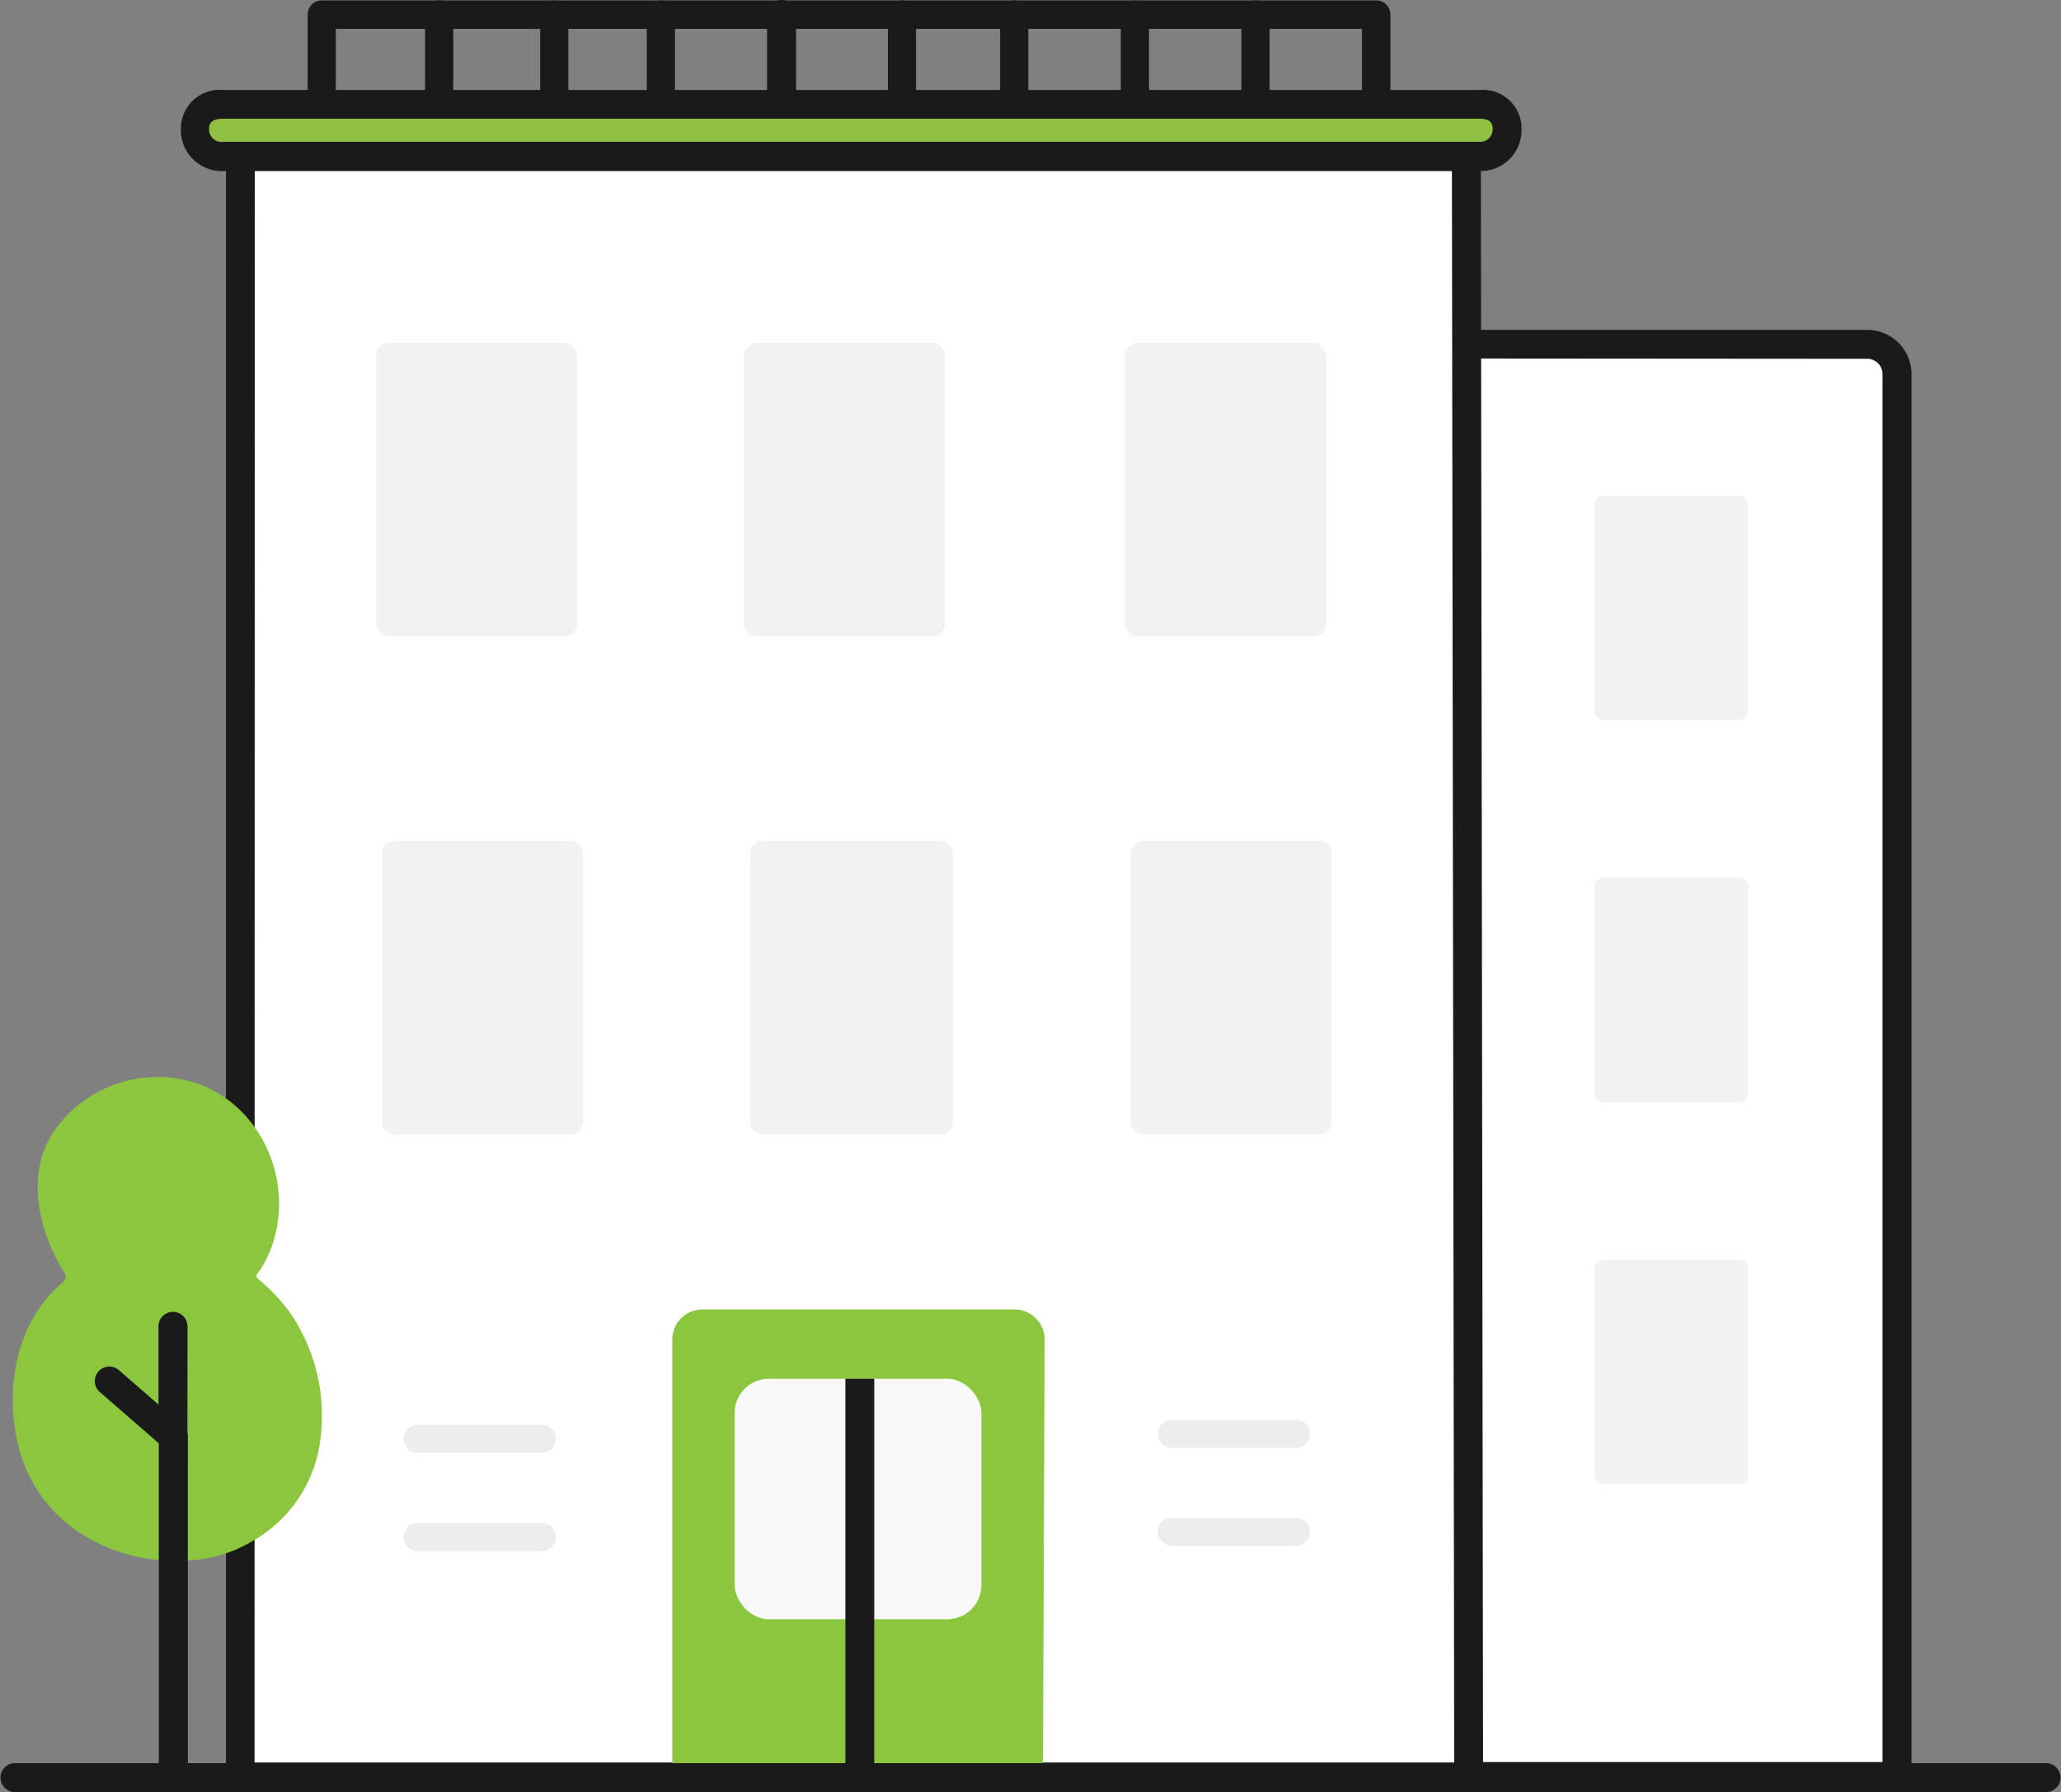
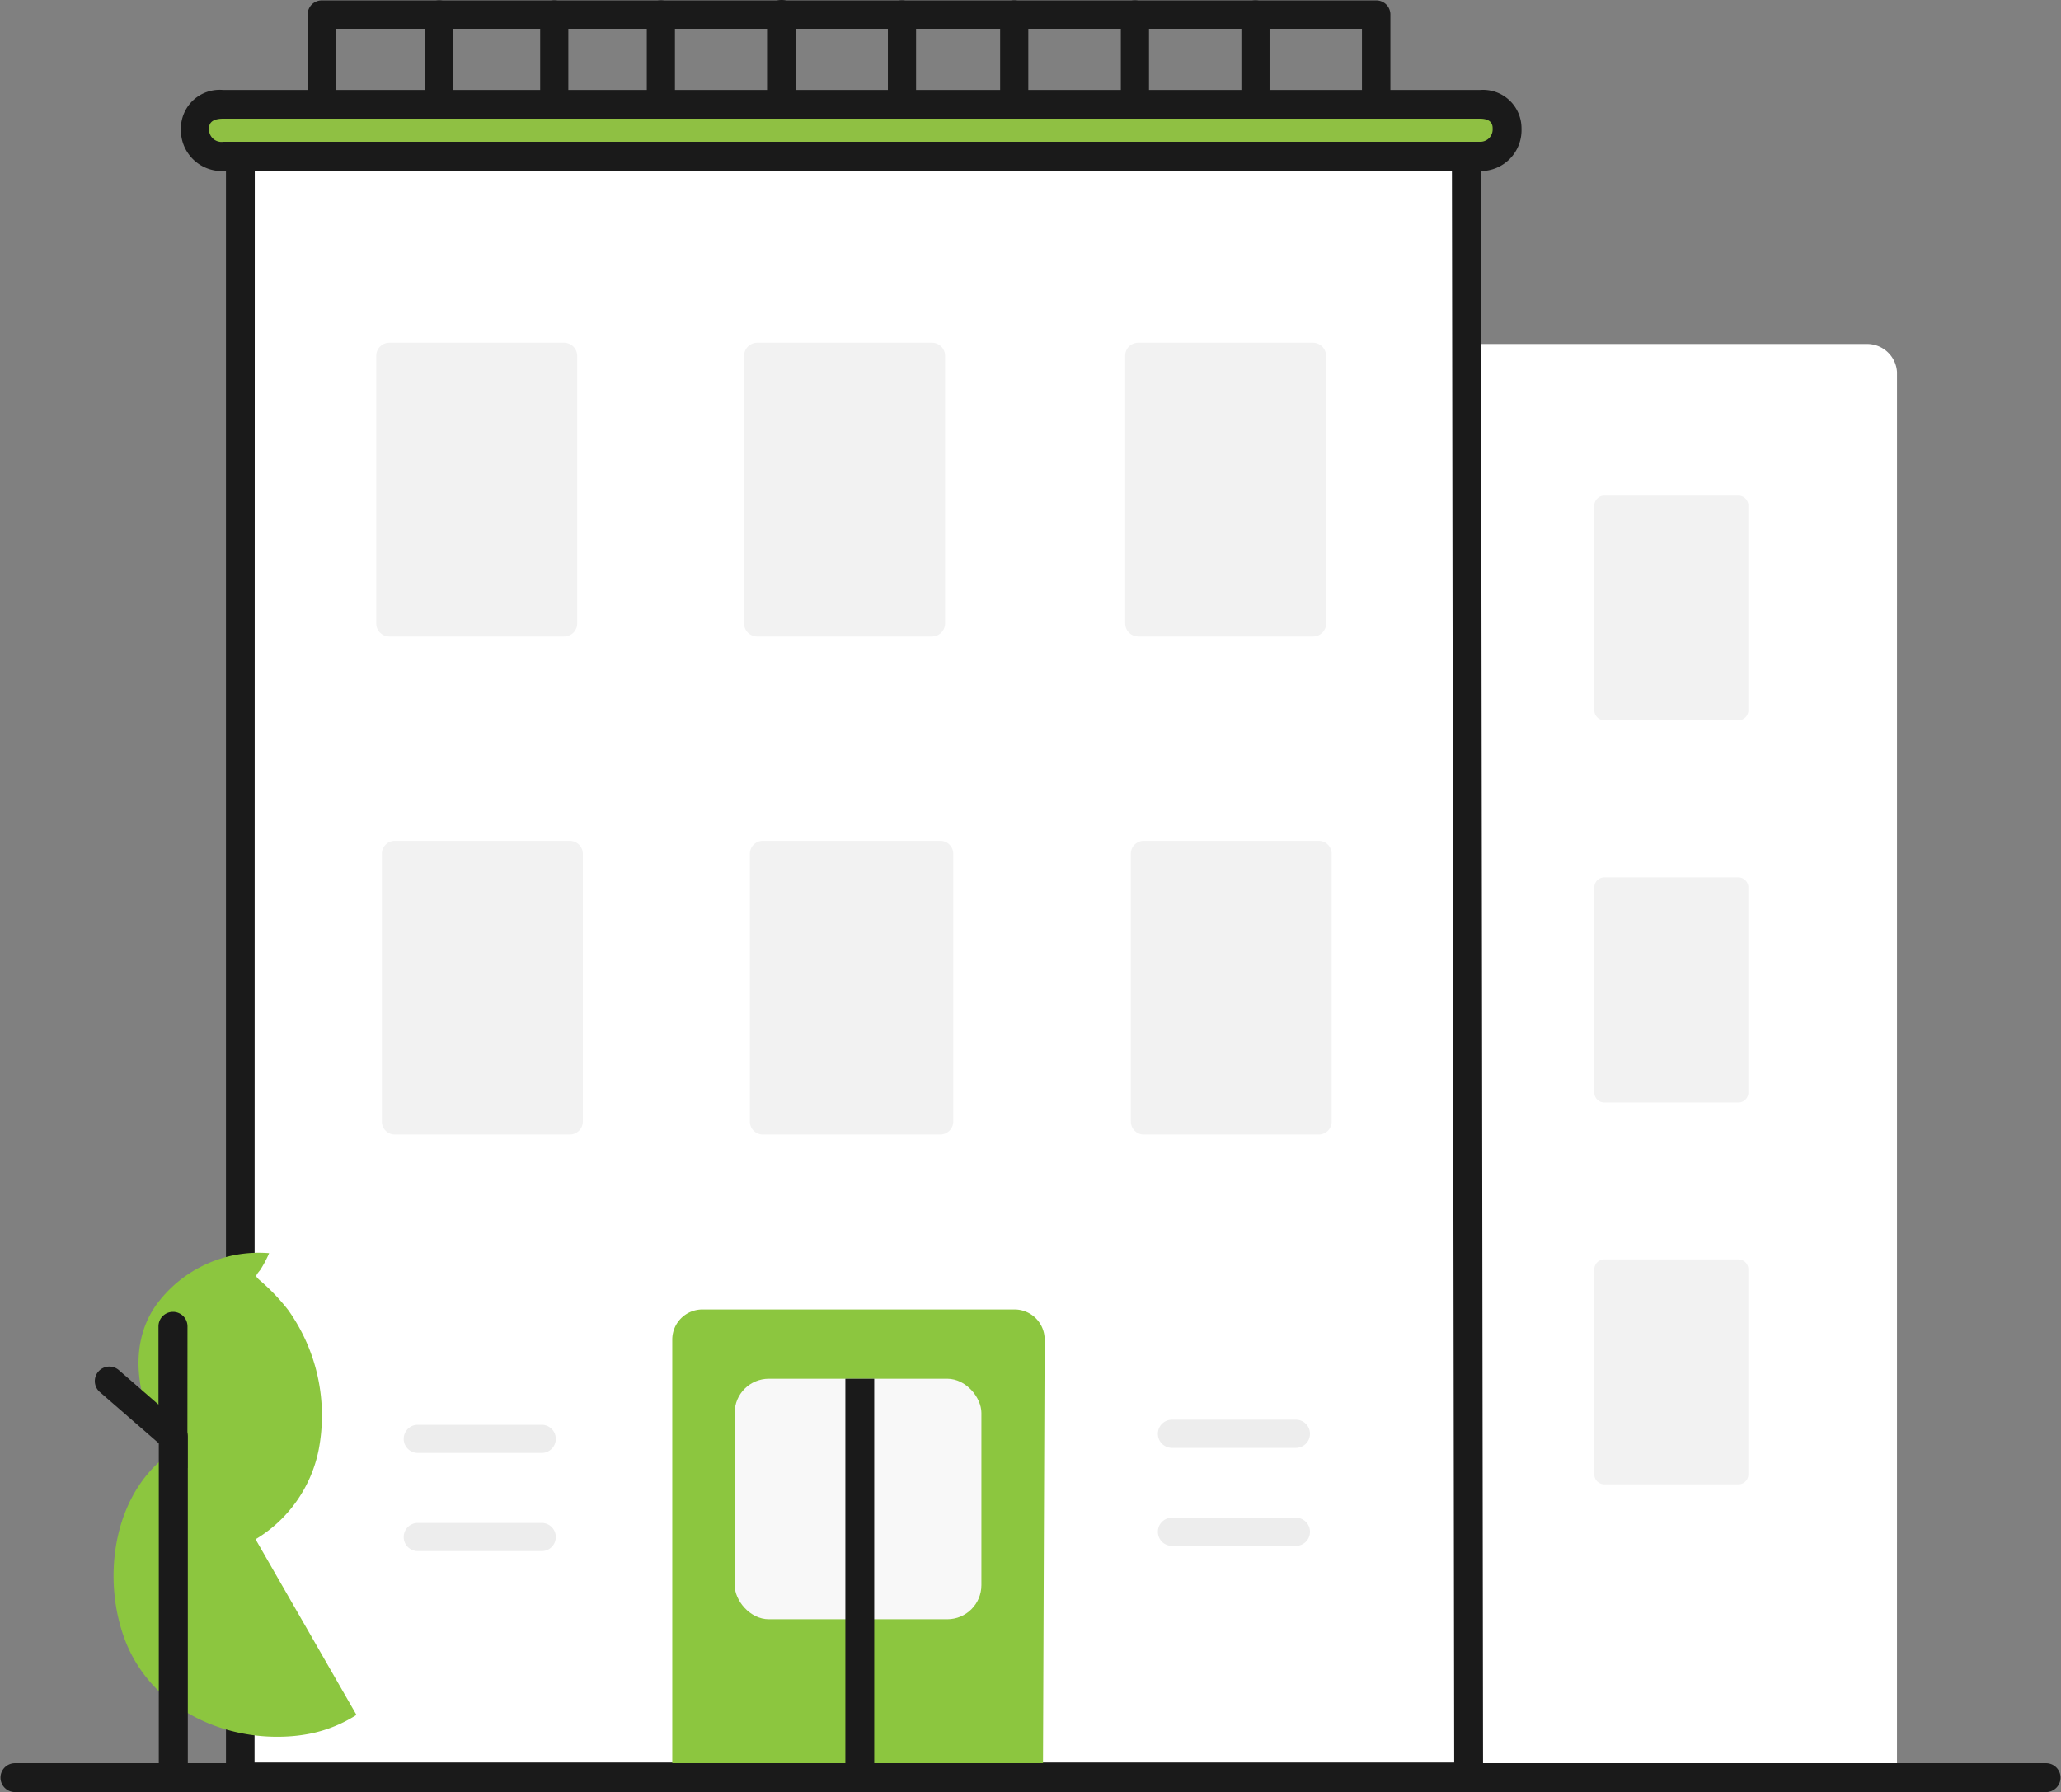
<svg xmlns="http://www.w3.org/2000/svg" width="120.743" height="105" viewBox="0 0 120.743 105">
  <rect x="0" y="0" width="120.743" height="105" fill="#808080" stroke="none" />
  <g id="Artboard_24Checkout_icons" data-name="Artboard 24Checkout icons" transform="translate(-47.535 -14.57)">
    <path id="Path_681" data-name="Path 681" d="M131.971,22.513a.825.825,0,0,1-.825-.825V16.267H71.03v5.4a.825.825,0,1,1-1.65,0V15.425a.825.825,0,0,1,.825-.825h61.782a.825.825,0,0,1,.825.825v6.246a.825.825,0,0,1-.842.842Z" transform="translate(-3.821 -0.005)" fill="#1a1a1a" />
    <path id="Path_682" data-name="Path 682" d="M78.545,22.513a.825.825,0,0,1-.825-.825V15.425a.825.825,0,1,1,1.65,0v6.246a.825.825,0,0,1-.825.842Z" transform="translate(-5.28 -0.005)" fill="#1a1a1a" />
    <path id="Path_683" data-name="Path 683" d="M86.715,22.513a.825.825,0,0,1-.825-.825V15.425a.825.825,0,1,1,1.65,0v6.246a.825.825,0,0,1-.825.842Z" transform="translate(-6.709 -0.005)" fill="#1a1a1a" />
    <path id="Path_684" data-name="Path 684" d="M94.285,22.513a.825.825,0,0,1-.825-.825V15.425a.825.825,0,0,1,1.65,0v6.246a.825.825,0,0,1-.825.842Z" transform="translate(-8.033 -0.005)" fill="#1a1a1a" />
    <path id="Path_685" data-name="Path 685" d="M102.825,22.507a.825.825,0,0,1-.825-.825V15.42a.85.85,0,1,1,1.7,0v6.246a.825.825,0,0,1-.875.842Z" transform="translate(-9.527 0)" fill="#1a1a1a" />
    <path id="Path_686" data-name="Path 686" d="M111.405,22.513a.825.825,0,0,1-.825-.825V15.425a.825.825,0,1,1,1.65,0v6.246a.825.825,0,0,1-.825.842Z" transform="translate(-11.028 -0.005)" fill="#1a1a1a" />
    <path id="Path_687" data-name="Path 687" d="M119.375,22.513a.825.825,0,0,1-.825-.825V15.425a.825.825,0,0,1,1.65,0v6.246a.825.825,0,0,1-.825.842Z" transform="translate(-12.422 -0.005)" fill="#1a1a1a" />
    <path id="Path_688" data-name="Path 688" d="M127.945,22.513a.825.825,0,0,1-.825-.825V15.425a.825.825,0,1,1,1.65,0v6.246a.825.825,0,0,1-.825.842Z" transform="translate(-13.921 -0.005)" fill="#1a1a1a" />
    <path id="Path_689" data-name="Path 689" d="M136.505,22.513a.825.825,0,0,1-.825-.825V15.425a.825.825,0,1,1,1.65,0v6.246a.825.825,0,0,1-.825.842Z" transform="translate(-15.418 -0.005)" fill="#1a1a1a" />
    <path id="Path_690" data-name="Path 690" d="M169.328,122.96h-58.54a2.252,2.252,0,0,1-2.318-2.17V41.17A2.252,2.252,0,0,1,110.788,39h56.741a1.749,1.749,0,0,1,1.8,1.65Z" transform="translate(-10.659 -4.273)" fill="#fff" />
-     <path id="Path_691" data-name="Path 691" d="M169.15,123.627H110.61a3.086,3.086,0,0,1-3.16-3.012V40.995a3.094,3.094,0,0,1,3.16-3h56.741A2.6,2.6,0,0,1,170,40.533V122.8a.825.825,0,0,1-.85.825ZM110.61,39.65a1.4,1.4,0,0,0-1.469,1.32v79.62a1.394,1.394,0,0,0,1.469,1.32H168.3V40.516a.9.9,0,0,0-.949-.825Z" transform="translate(-10.48 -4.098)" fill="#1a1a1a" />
    <path id="Path_692" data-name="Path 692" d="M136.56,120.268H64.58V23.907l71.84-.3Z" transform="translate(-2.981 -1.581)" fill="#fff" />
    <path id="Path_693" data-name="Path 693" d="M136.385,120.939H64.405a.825.825,0,0,1-.825-.825V23.76a.825.825,0,0,1,.825-.825l71.84-.305h0a.859.859,0,0,1,.85.85l.132,96.658a.778.778,0,0,1-.842.8Zm-71.13-1.691h70.281L135.4,24.288l-70.132.289Z" transform="translate(-2.807 -1.41)" fill="#1a1a1a" />
    <path id="Path_694" data-name="Path 694" d="M138.244,23.433A1.411,1.411,0,0,0,136.66,22H63.03c-1.089,0-1.65.6-1.65,1.436h0a1.568,1.568,0,0,0,1.65,1.65h73.63a1.543,1.543,0,0,0,1.584-1.65Z" transform="translate(-2.421 -1.297)" fill="#8fc043" />
    <path id="Path_695" data-name="Path 695" d="M136.485,25.71H62.855a2.4,2.4,0,0,1-2.475-2.475,2.269,2.269,0,0,1,2.475-2.277h73.63a2.252,2.252,0,0,1,2.434,2.277,2.393,2.393,0,0,1-2.434,2.475Zm-73.63-3.069c-.825,0-.825.429-.825.586a.726.726,0,0,0,.825.767h73.63a.726.726,0,0,0,.743-.767c0-.157,0-.586-.743-.586Z" transform="translate(-2.247 -1.116)" fill="#1a1a1a" />
    <path id="Path_696" data-name="Path 696" d="M127.83,90.724V75.047a.759.759,0,0,1,.751-.767h10.264a.759.759,0,0,1,.751.767V90.724a.759.759,0,0,1-.767.767H128.6a.759.759,0,0,1-.767-.767Z" transform="translate(-14.045 -10.444)" fill="#f2f2f2" />
    <path id="Path_697" data-name="Path 697" d="M100.78,90.724V75.047a.759.759,0,0,1,.751-.767h10.413a.759.759,0,0,1,.751.767V90.724a.767.767,0,0,1-.767.767h-10.38a.759.759,0,0,1-.767-.767Z" transform="translate(-9.313 -10.444)" fill="#f2f2f2" />
    <path id="Path_698" data-name="Path 698" d="M74.65,90.724V75.047a.759.759,0,0,1,.751-.767H85.665a.767.767,0,0,1,.759.767V90.724a.767.767,0,0,1-.767.767H75.417a.759.759,0,0,1-.767-.767Z" transform="translate(-4.743 -10.444)" fill="#f2f2f2" />
    <path id="Path_699" data-name="Path 699" d="M139.2,55.354V39.677a.776.776,0,0,0-.759-.767H128.181a.759.759,0,0,0-.751.767V55.354a.767.767,0,0,0,.767.767h10.239a.767.767,0,0,0,.767-.767Z" transform="translate(-13.975 -4.257)" fill="#f2f2f2" />
    <path id="Path_700" data-name="Path 700" d="M112.144,55.354V39.677a.767.767,0,0,0-.759-.767H101.121a.767.767,0,0,0-.751.767V55.354a.767.767,0,0,0,.767.767h10.239a.767.767,0,0,0,.767-.767Z" transform="translate(-9.242 -4.257)" fill="#f2f2f2" />
    <path id="Path_701" data-name="Path 701" d="M86.024,55.354V39.677a.776.776,0,0,0-.759-.767H75.009a.767.767,0,0,0-.759.767V55.354a.767.767,0,0,0,.767.767H85.257a.767.767,0,0,0,.767-.767Z" transform="translate(-4.673 -4.257)" fill="#f2f2f2" />
    <path id="Path_702" data-name="Path 702" d="M116.986,134.788H95.27V109.326a1.766,1.766,0,0,1,1.766-1.766H115.32a1.766,1.766,0,0,1,1.766,1.766Z" transform="translate(-8.35 -16.266)" fill="#8cc63f" />
    <rect id="Rectangle_2431" data-name="Rectangle 2431" width="14.455" height="14.092" rx="2" transform="translate(90.575 95.354)" fill="#f8f8f8" />
    <rect id="Rectangle_2432" data-name="Rectangle 2432" width="1.691" height="22.863" transform="translate(97.061 95.354)" fill="#1a1a1a" />
-     <path id="Path_703" data-name="Path 703" d="M62.664,118.139a7.921,7.921,0,0,0,3.7-5.256,10.652,10.652,0,0,0-1.79-8.177,11.979,11.979,0,0,0-1.5-1.6c-.074-.074-.347-.272-.363-.38s.2-.314.248-.4a6.905,6.905,0,0,0,.5-.949c1.881-4.472-.982-9.9-5.908-10.3a7.426,7.426,0,0,0-6.642,3.069c-1.724,2.475-1.023,5.776.479,8.251a.6.6,0,0,1,.14.47.71.71,0,0,1-.223.272c-2.946,2.475-3.5,7.1-2.219,10.545,1.427,3.828,5.388,5.866,9.34,5.718a9.472,9.472,0,0,0,1.65-.2,7.945,7.945,0,0,0,2.591-1.073Z" transform="translate(-0.157 -13.379)" fill="#8cc63f" />
+     <path id="Path_703" data-name="Path 703" d="M62.664,118.139a7.921,7.921,0,0,0,3.7-5.256,10.652,10.652,0,0,0-1.79-8.177,11.979,11.979,0,0,0-1.5-1.6c-.074-.074-.347-.272-.363-.38s.2-.314.248-.4a6.905,6.905,0,0,0,.5-.949a7.426,7.426,0,0,0-6.642,3.069c-1.724,2.475-1.023,5.776.479,8.251a.6.6,0,0,1,.14.47.71.71,0,0,1-.223.272c-2.946,2.475-3.5,7.1-2.219,10.545,1.427,3.828,5.388,5.866,9.34,5.718a9.472,9.472,0,0,0,1.65-.2,7.945,7.945,0,0,0,2.591-1.073Z" transform="translate(-0.157 -13.379)" fill="#8cc63f" />
    <path id="Path_704" data-name="Path 704" d="M59.635,136.606a.825.825,0,0,1-.825-.825V116.4a.85.85,0,1,1,1.7,0v19.365a.825.825,0,0,1-.875.842Z" transform="translate(-1.972 -17.663)" fill="#1a1a1a" />
    <path id="Path_705" data-name="Path 705" d="M59.694,116.888l-5.116-4.447a.851.851,0,1,1,1.122-1.279l2.3,2V108.58a.85.85,0,1,1,1.7,0Z" transform="translate(-1.181 -16.295)" fill="#1a1a1a" />
    <path id="Path_706" data-name="Path 706" d="M137.836,117.04h-7.261a.825.825,0,1,1,0-1.65h7.261a.825.825,0,0,1,0,1.65Z" transform="translate(-14.381 -17.635)" fill="#ededed" />
    <path id="Path_707" data-name="Path 707" d="M137.836,124h-7.261a.825.825,0,1,1,0-1.65h7.261a.825.825,0,0,1,0,1.65Z" transform="translate(-14.381 -18.853)" fill="#ededed" />
    <path id="Path_708" data-name="Path 708" d="M84.286,117.4H77.025a.825.825,0,0,1,0-1.65h7.261a.825.825,0,0,1,0,1.65Z" transform="translate(-5.014 -17.698)" fill="#ededed" />
    <path id="Path_709" data-name="Path 709" d="M84.286,124.37H77.025a.825.825,0,0,1,0-1.65h7.261a.825.825,0,0,1,0,1.65Z" transform="translate(-5.014 -18.917)" fill="#ededed" />
    <path id="Path_710" data-name="Path 710" d="M169.766,62.334V50.354a.594.594,0,0,0-.578-.594h-7.871a.594.594,0,0,0-.578.594v11.98a.586.586,0,0,0,.586.594h7.88a.586.586,0,0,0,.561-.594Z" transform="translate(-19.802 -6.155)" fill="#f2f2f2" />
    <path id="Path_711" data-name="Path 711" d="M169.766,89.471v-12a.594.594,0,0,0-.578-.594h-7.871a.586.586,0,0,0-.578.594v12a.586.586,0,0,0,.586.594h7.88a.586.586,0,0,0,.561-.594Z" transform="translate(-19.802 -10.899)" fill="#f2f2f2" />
    <path id="Path_712" data-name="Path 712" d="M169.766,116.591v-12a.586.586,0,0,0-.578-.586h-7.871a.586.586,0,0,0-.578.586v12a.586.586,0,0,0,.586.594h7.88a.586.586,0,0,0,.561-.594Z" transform="translate(-19.802 -15.643)" fill="#f2f2f2" />
    <path id="Path_713" data-name="Path 713" d="M167.432,141.471H48.381a.846.846,0,0,1,0-1.691H167.432a.846.846,0,0,1,0,1.691Z" transform="translate(0 -21.901)" fill="#1a1a1a" />
  </g>
</svg>